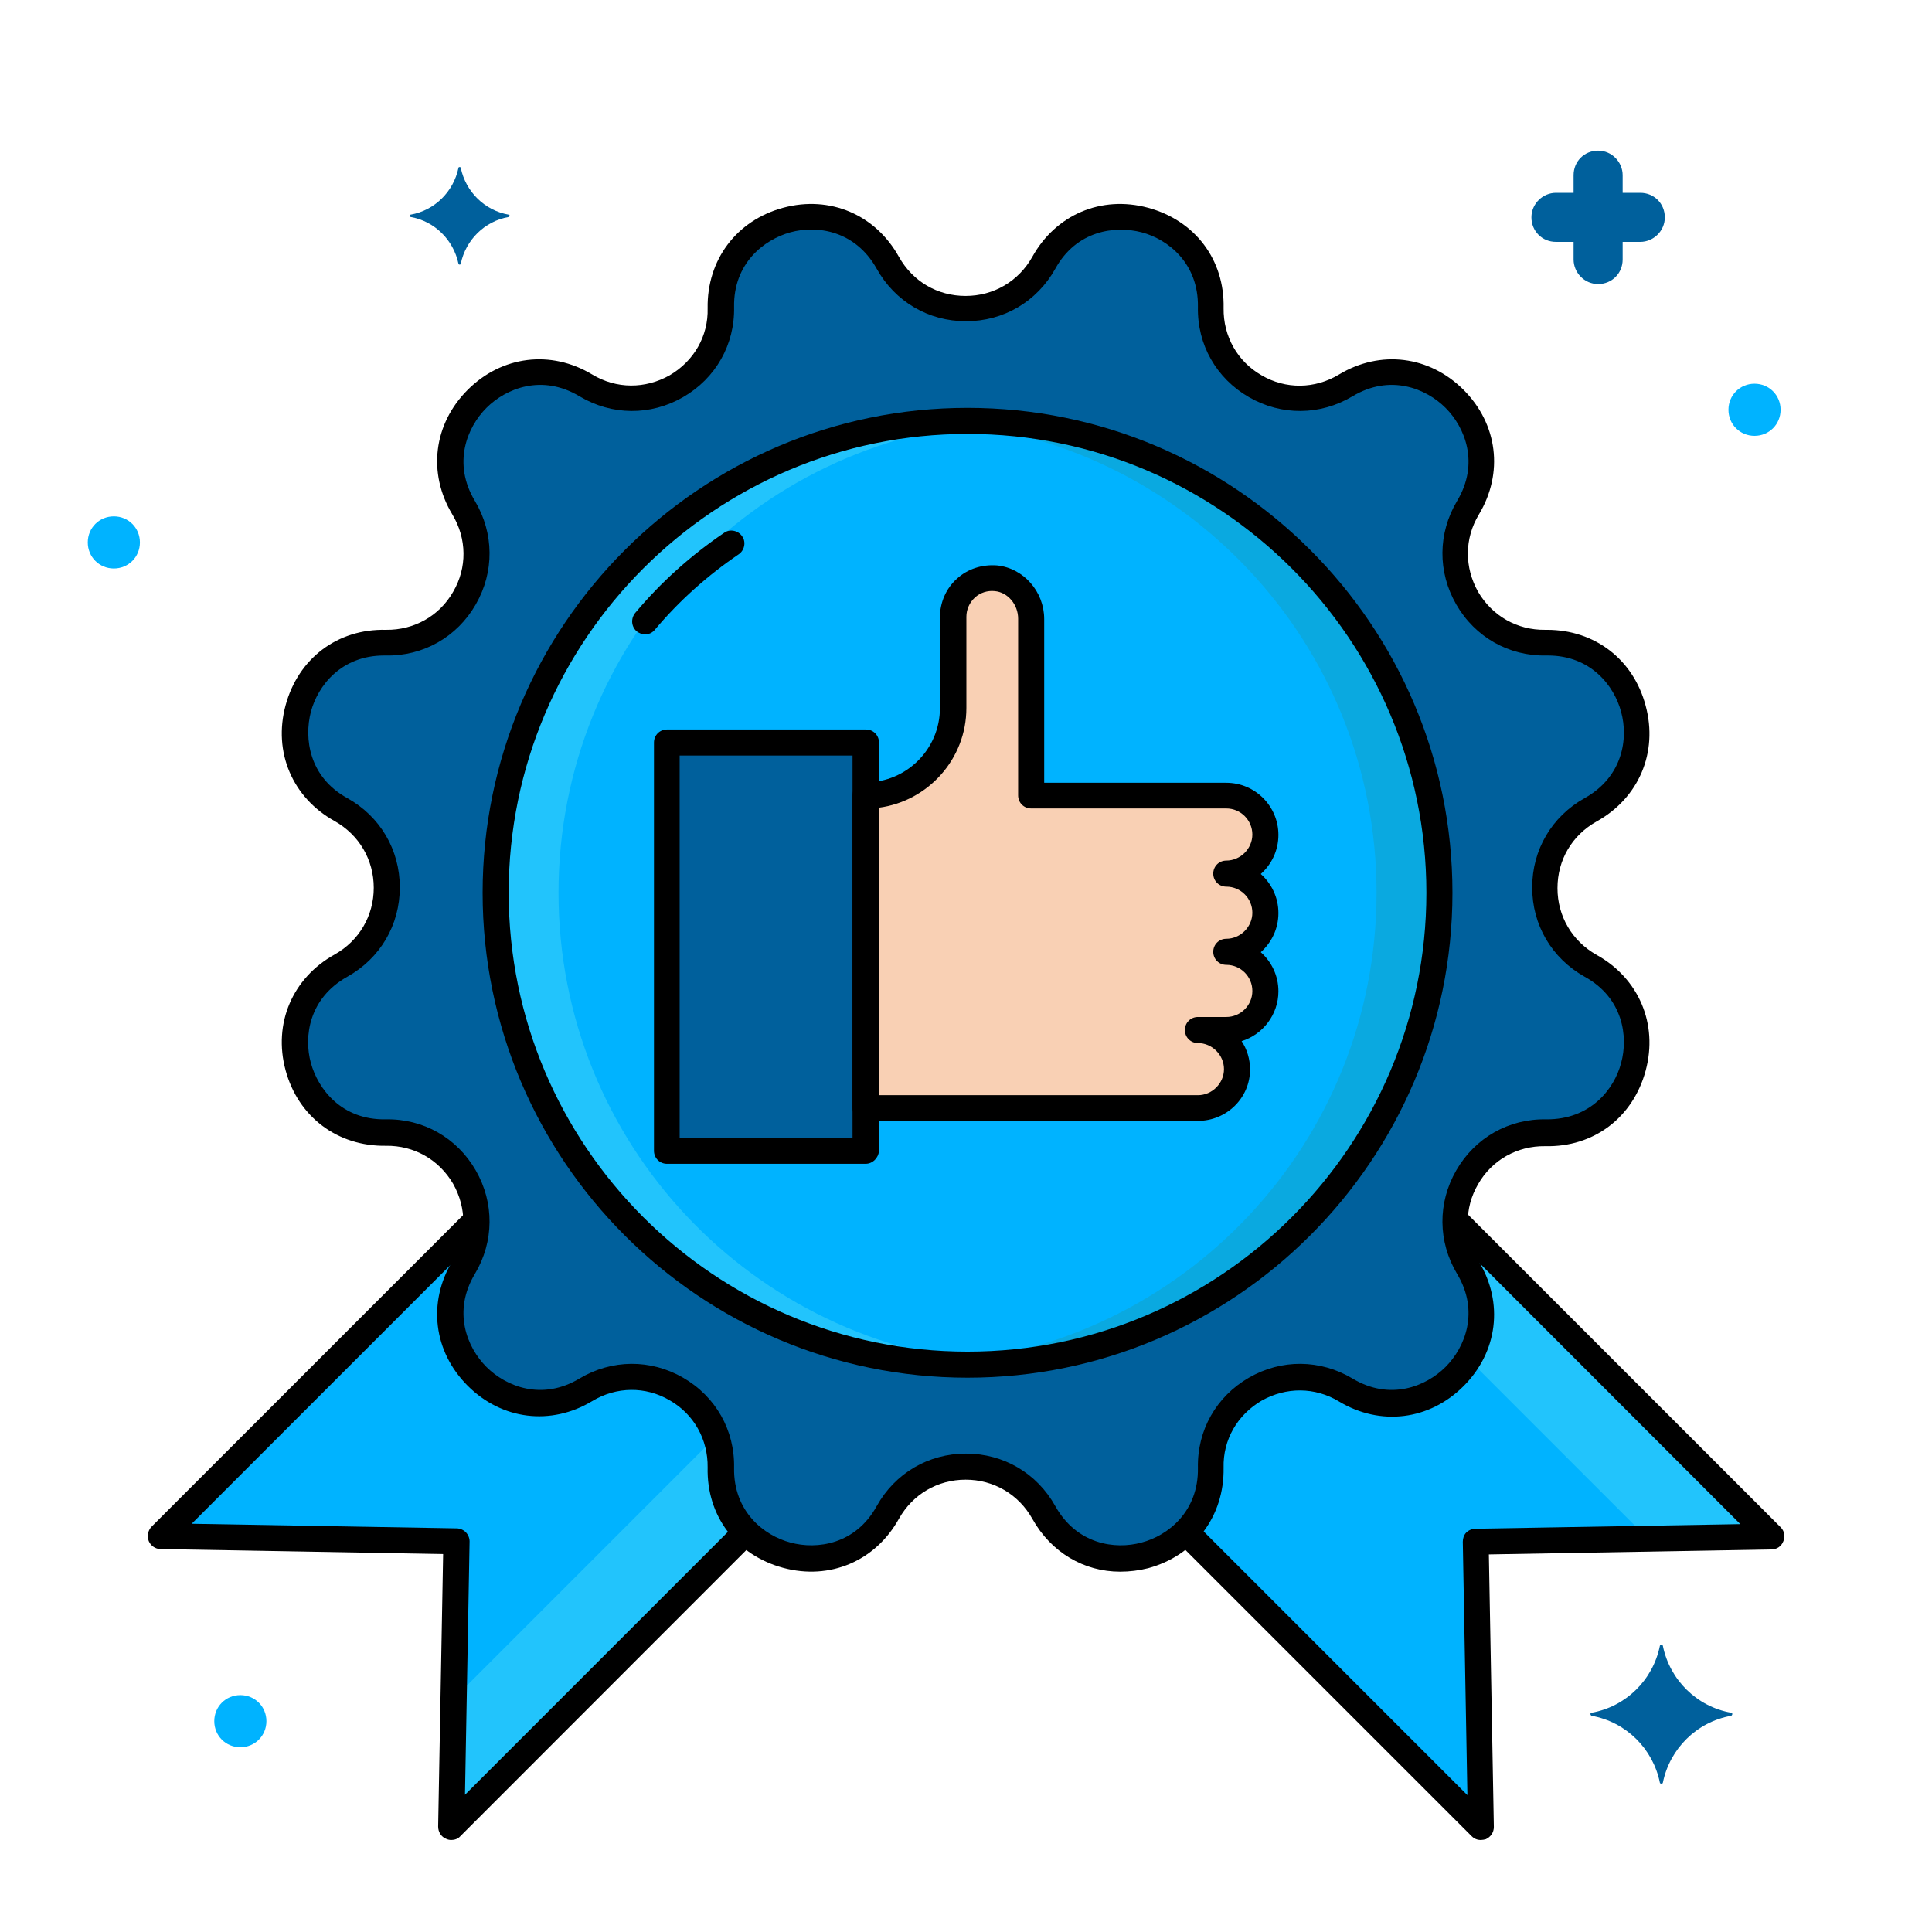
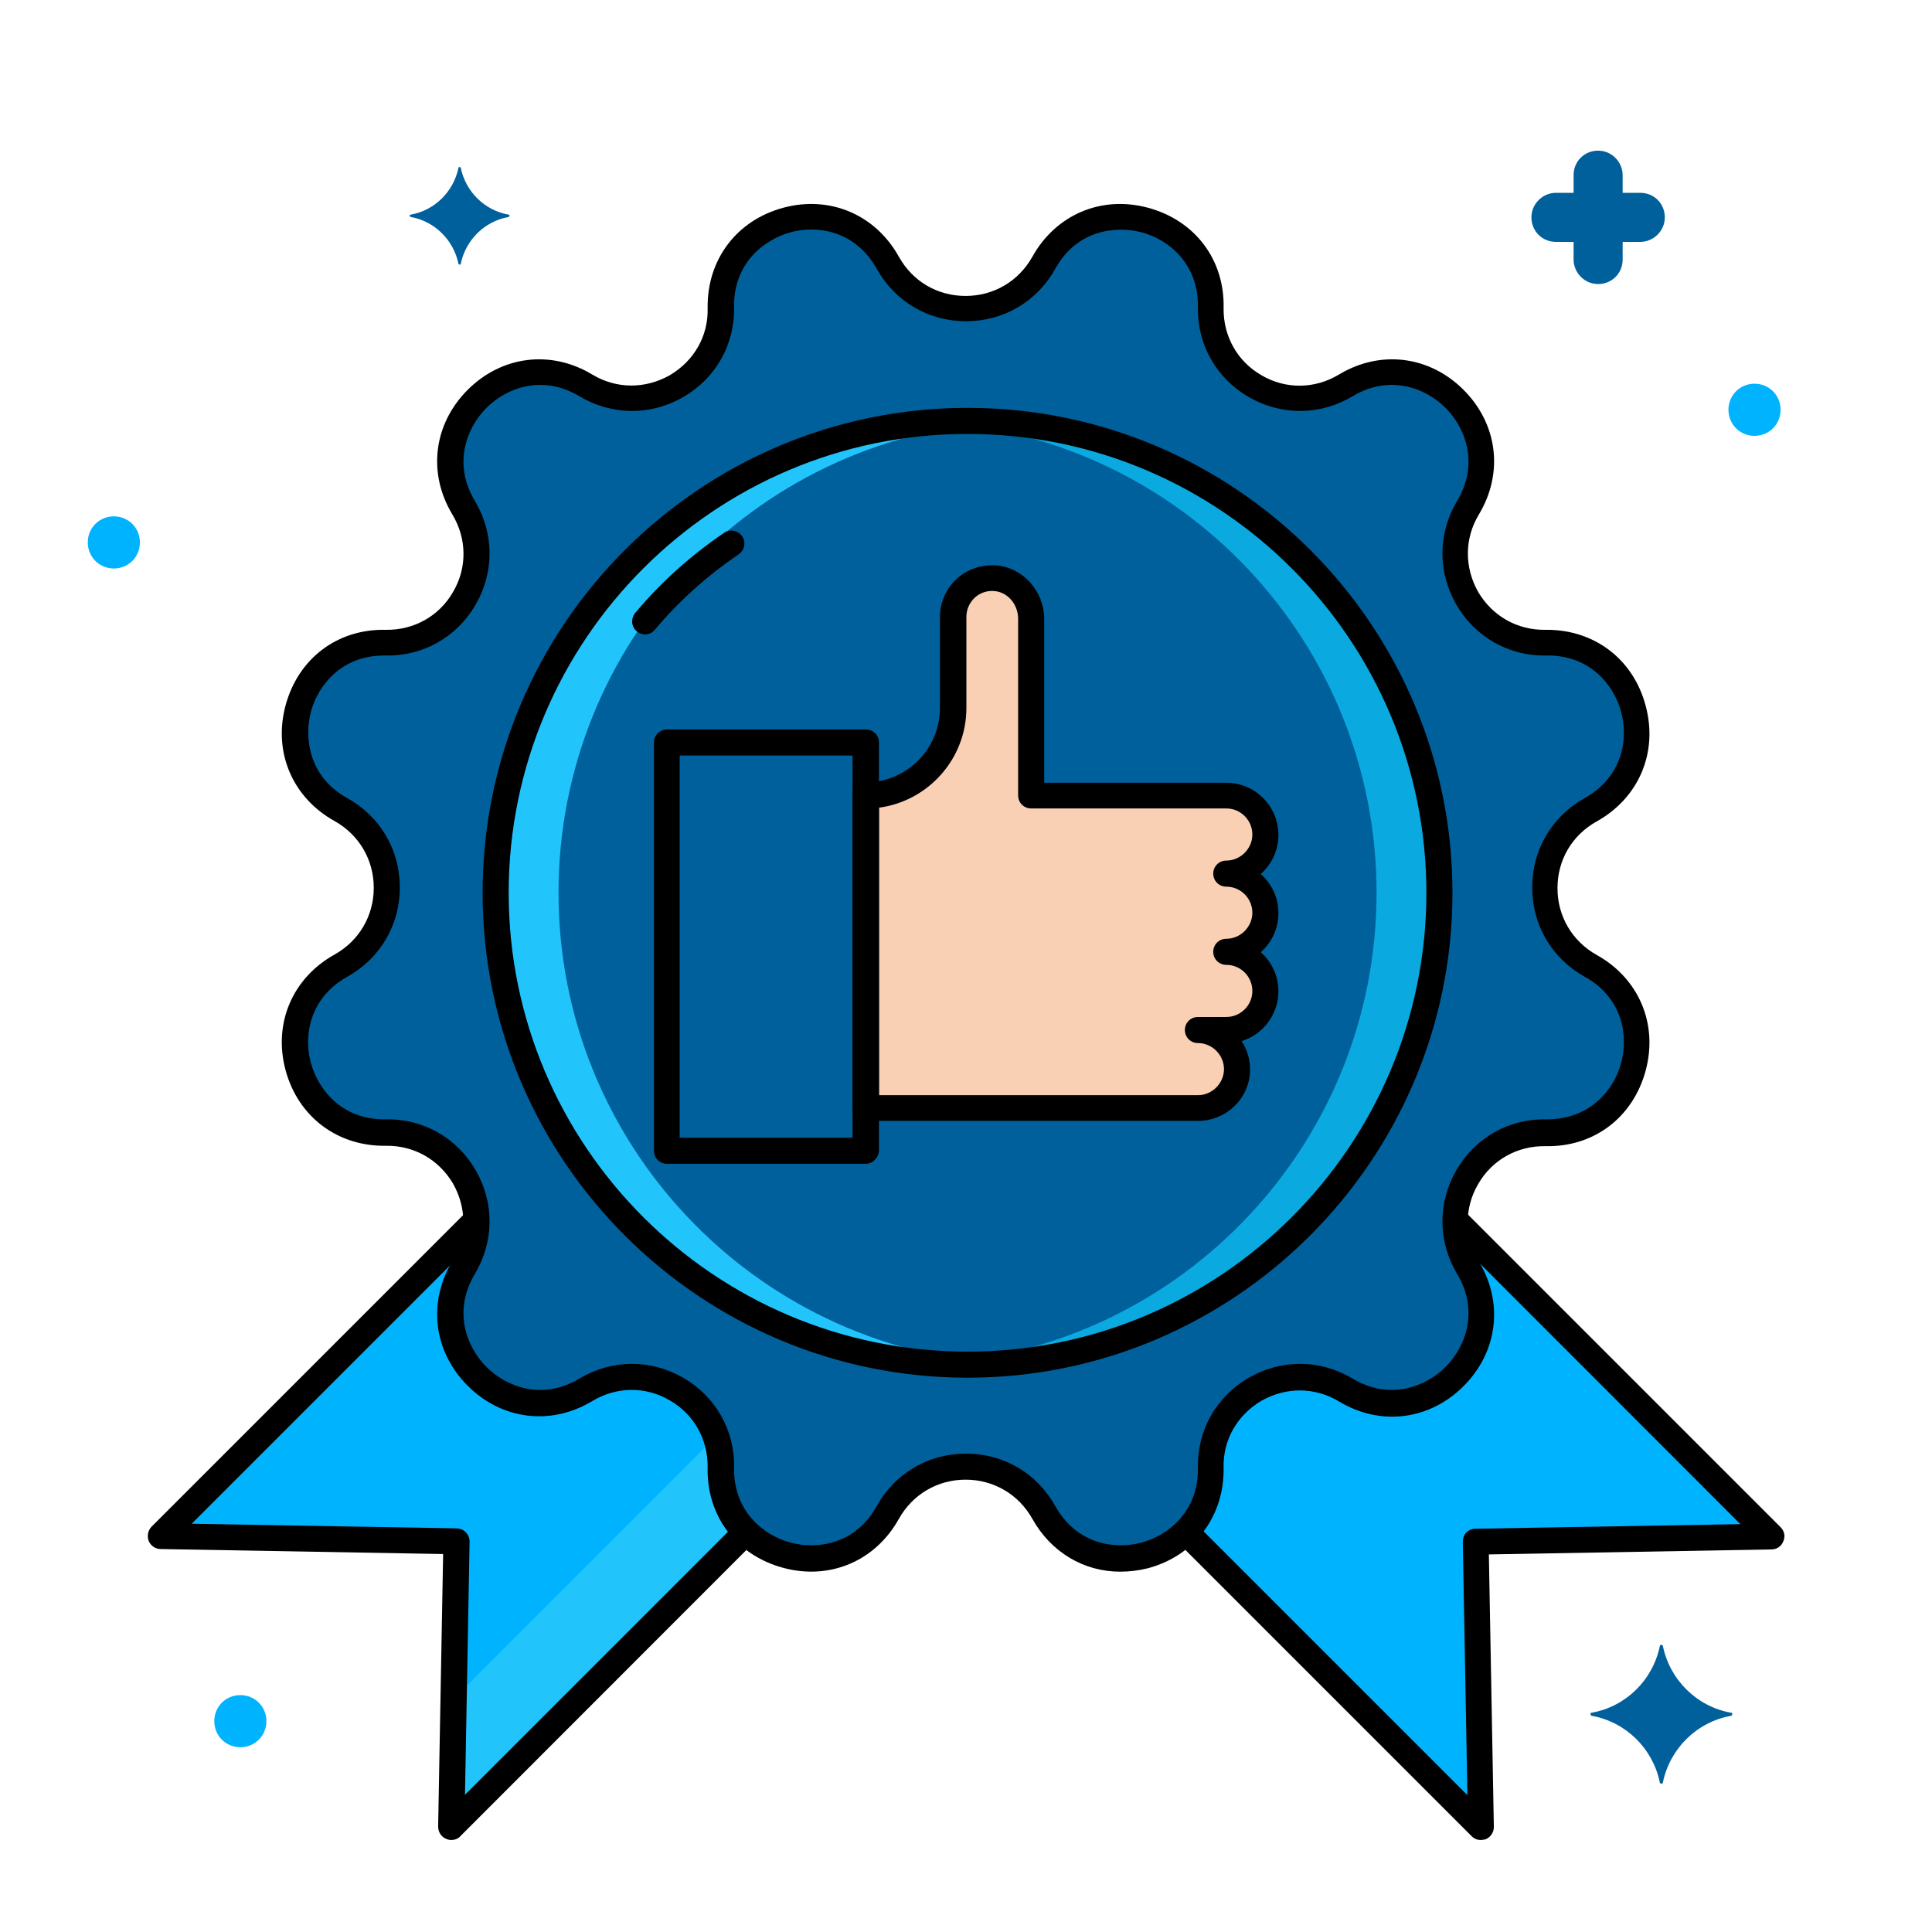
<svg xmlns="http://www.w3.org/2000/svg" id="Layer_1" x="0px" y="0px" viewBox="0 0 504 504" style="enable-background:new 0 0 504 504;" xml:space="preserve">
  <style type="text/css">
	.st0{fill:#00B3FF;}
	.st1{fill:#22C4FC;}
	.st2{fill:#00609C;}
	.st3{fill:#F9D0B4;}
	.st4{fill:#0AA9E0;}
</style>
  <path class="st0" d="M41.9,400.8l77.1,1.3l-1.3,74.5l176.9-176.9l-75.8-75.8L41.9,400.8z" />
  <path class="st0" d="M462.1,400.8l-77.1,1.3l1.3,74.5L209.4,299.7l75.8-75.8L462.1,400.8z" />
-   <path class="st1" d="M462.1,400.8L285.2,223.9l-16.4,16.4l161,161L462.1,400.8z" />
  <path class="st1" d="M278.2,283.3L118.3,443.2l-0.6,33.4l176.9-176.9L278.2,283.3z" />
  <path d="M386.3,480c-0.9,0-1.7-0.3-2.4-1L207,302.1c-1.3-1.3-1.3-3.5,0-4.8l75.8-75.8c1.3-1.3,3.5-1.3,4.8,0l176.9,176.9  c1,1,1.3,2.4,0.7,3.7c-0.5,1.3-1.7,2.1-3.1,2.1l-73.7,1.3l1.3,71.1c0,1.4-0.8,2.6-2.1,3.2C387.2,479.9,386.7,480,386.3,480z   M214.2,299.7l168.6,168.6l-1.2-66.1c0-0.9,0.3-1.8,0.9-2.4c0.6-0.6,1.5-1,2.4-1l69.1-1.2L285.2,228.7L214.2,299.7z" />
  <path d="M117.7,480c-0.4,0-0.9-0.1-1.3-0.3c-1.3-0.5-2.1-1.8-2.1-3.2l1.3-71.1l-73.7-1.3c-1.4,0-2.6-0.9-3.1-2.1  c-0.5-1.3-0.2-2.7,0.7-3.7l176.9-176.9c1.3-1.3,3.5-1.3,4.8,0l75.8,75.8c1.3,1.3,1.3,3.5,0,4.8L120.1,479  C119.5,479.7,118.6,480,117.7,480z M50,397.5l69.1,1.2c0.9,0,1.8,0.4,2.4,1c0.6,0.6,1,1.5,1,2.4l-1.2,66.1l168.6-168.6l-71-71  L50,397.5z" />
  <path class="st2" d="M272.4,68.4c11.8-21.2,44-12.5,43.6,11.7c-0.3,18.2,19.6,29.7,35.2,20.3c20.8-12.4,44.4,11.1,31.9,31.9  c-9.4,15.7,2.1,35.5,20.3,35.2c24.2-0.4,32.8,31.8,11.7,43.6c-16,8.9-16,31.8,0,40.7c21.2,11.8,12.5,44-11.7,43.6  c-18.2-0.3-29.7,19.6-20.3,35.2c12.4,20.8-11.1,44.4-31.9,31.9c-15.6-9.4-35.5,2.1-35.2,20.3c0.4,24.2-31.8,32.8-43.6,11.7  c-8.9-16-31.8-16-40.7,0c-11.8,21.2-44,12.5-43.6-11.7c0.3-18.2-19.6-29.7-35.2-20.3c-20.8,12.4-44.4-11.1-31.9-31.9  c9.4-15.7-2.1-35.5-20.3-35.2c-24.2,0.4-32.8-31.8-11.7-43.6c16-8.9,16-31.8,0-40.7c-21.2-11.8-12.5-44,11.7-43.6  c18.2,0.3,29.7-19.6,20.3-35.2c-12.5-20.8,11.1-44.4,31.9-31.9c15.6,9.4,35.5-2.1,35.2-20.3c-0.4-24.2,31.8-32.8,43.6-11.7  C240.6,84.4,263.5,84.4,272.4,68.4z" />
  <path d="M292.2,410c-9.4,0-18-5-22.9-13.8c-3.6-6.4-10.1-10.2-17.4-10.2c-7.3,0-13.8,3.8-17.4,10.2c-6.1,11-18,16.1-30.2,12.8  c-12.2-3.3-20-13.5-19.7-26.2c0.1-7.3-3.6-13.9-9.9-17.5c-6.3-3.7-13.9-3.6-20.2,0.2c-10.8,6.5-23.6,4.9-32.5-4s-10.5-21.7-4-32.5  c3.8-6.3,3.8-13.8,0.2-20.2c-3.7-6.3-10.2-10-17.5-9.9c-12.6,0.2-22.9-7.5-26.2-19.7c-3.3-12.2,1.8-24.1,12.8-30.2  c6.4-3.6,10.2-10.1,10.2-17.4c0-7.3-3.8-13.8-10.2-17.4c-11-6.1-16.1-18-12.8-30.2c3.3-12.2,13.5-20,26.2-19.7  c7.3,0.1,13.9-3.6,17.5-9.9c3.7-6.3,3.6-13.9-0.2-20.2c-6.5-10.8-4.9-23.6,4-32.5s21.7-10.5,32.5-4c6.3,3.8,13.8,3.8,20.2,0.2  c6.3-3.7,10.1-10.2,9.9-17.5c-0.2-12.6,7.5-22.9,19.7-26.2c12.2-3.3,24.1,1.8,30.2,12.8c3.6,6.4,10,10.2,17.4,10.2  c7.3,0,13.8-3.8,17.4-10.2c6.1-11,18-16.1,30.2-12.8c12.2,3.3,20,13.5,19.7,26.2c-0.1,7.3,3.6,13.9,9.9,17.5  c6.3,3.7,13.9,3.6,20.2-0.2c10.8-6.5,23.6-4.9,32.5,4c8.9,8.9,10.5,21.7,4,32.5c-3.8,6.3-3.8,13.8-0.2,20.2  c3.7,6.3,10.2,10,17.5,9.9c0.2,0,0.3,0,0.5,0c12.4,0,22.5,7.7,25.7,19.8c3.3,12.2-1.8,24.1-12.8,30.2c-6.4,3.6-10.2,10-10.2,17.4  c0,7.3,3.8,13.8,10.2,17.4c11,6.1,16.1,18,12.8,30.2c-3.3,12.2-13.5,20-26.2,19.7c-7.3-0.1-13.9,3.6-17.5,9.9  c-3.7,6.3-3.6,13.9,0.2,20.2c6.5,10.8,4.9,23.6-4,32.5c-8.9,8.9-21.7,10.5-32.5,4c-6.3-3.8-13.8-3.8-20.2-0.2  c-6.3,3.7-10.1,10.2-9.9,17.5c0.2,12.6-7.5,22.9-19.7,26.2C297.1,409.7,294.7,410,292.2,410z M252,379.2c9.8,0,18.5,5.1,23.3,13.7  c5.6,10,15.6,11.4,22.5,9.5c6.9-1.8,14.9-8.1,14.7-19.5c-0.2-9.8,4.8-18.6,13.3-23.5c8.5-4.9,18.6-4.8,27,0.2  c9.8,5.9,19.2,2.1,24.3-3s8.9-14.5,3-24.3c-5-8.4-5.1-18.5-0.2-27c4.9-8.5,13.7-13.5,23.5-13.3c11.4,0.1,17.7-7.8,19.5-14.7  c1.9-6.9,0.5-17-9.5-22.5c-8.6-4.8-13.7-13.5-13.7-23.3c0-9.8,5.1-18.5,13.7-23.3c10-5.6,11.4-15.6,9.5-22.5  c-1.8-6.8-7.9-14.7-19.1-14.7c-0.1,0-0.3,0-0.4,0c-9.8,0.2-18.6-4.8-23.5-13.3c-4.9-8.5-4.8-18.6,0.2-27c5.9-9.8,2.1-19.2-3-24.3  c-5.1-5.1-14.5-8.9-24.3-3c-8.4,5-18.5,5.1-27,0.2c-8.5-4.9-13.5-13.7-13.3-23.5c0.2-11.4-7.8-17.7-14.7-19.5  c-6.9-1.8-17-0.5-22.5,9.5c-4.8,8.6-13.5,13.7-23.3,13.7s-18.5-5.1-23.3-13.7c-5.6-10-15.6-11.4-22.5-9.5  c-6.9,1.9-14.9,8.1-14.7,19.5c0.2,9.8-4.8,18.6-13.3,23.5c-8.5,4.9-18.6,4.8-27-0.2c-9.8-5.9-19.2-2.1-24.3,3  c-5.1,5.1-8.9,14.5-3,24.3c5,8.4,5.1,18.5,0.2,27c-4.9,8.5-13.7,13.5-23.5,13.3c-0.1,0-0.3,0-0.4,0c-11.2,0-17.3,7.9-19.1,14.7  c-1.8,6.9-0.5,17,9.5,22.5c8.6,4.8,13.7,13.5,13.7,23.3s-5.1,18.5-13.7,23.3c-10,5.6-11.4,15.6-9.5,22.5c1.9,6.9,8.1,14.9,19.5,14.7  c9.8-0.2,18.6,4.8,23.5,13.3c4.9,8.5,4.8,18.6-0.2,27c-5.9,9.8-2.1,19.2,3,24.3c5.1,5.1,14.5,8.9,24.3,3c8.4-5,18.5-5.1,27-0.2  c8.5,4.9,13.5,13.7,13.3,23.5c-0.2,11.4,7.8,17.7,14.7,19.5c6.9,1.9,17,0.5,22.5-9.5C233.5,384.3,242.2,379.2,252,379.2z" />
-   <path class="st0" d="M339.4,145.8c-48.1-48.1-126-48.1-174.1,0c-48.1,48.1-48.1,126,0,174.1c48.1,48.1,126,48.1,174.1,0  C387.5,271.8,387.5,193.9,339.4,145.8z" />
  <path class="st2" d="M174,193.7h51.9v106.5H174V193.7z" />
  <path class="st3" d="M330.1,238.1c0-5.6-4.6-10.2-10.2-10.2c5.6,0,10.2-4.6,10.2-10.2c0-5.6-4.6-10.2-10.2-10.2H269v-46.1  c0-5.3-3.9-10.1-9.2-10.6c-6.1-0.6-11.2,4.2-11.2,10.1v23.8c0,12.6-10.2,22.8-22.8,22.8v81.5h86.7c5.6,0,10.2-4.6,10.2-10.2  c0-5.6-4.6-10.2-10.2-10.2h7.4c5.6,0,10.2-4.6,10.2-10.2c0-5.6-4.6-10.2-10.2-10.2C325.5,248.3,330.1,243.7,330.1,238.1z" />
  <path class="st4" d="M252.4,109.8c-2.8,0-5.5,0.1-8.2,0.3c64.2,4.2,114.9,57.6,114.9,122.8s-50.7,118.6-114.9,122.8  c2.7,0.2,5.4,0.3,8.2,0.3c68,0,123.1-55.1,123.1-123.1S320.4,109.8,252.4,109.8z" />
  <path class="st1" d="M252.4,109.8c2.8,0,5.5,0.1,8.2,0.3c-64.2,4.2-114.9,57.6-114.9,122.8s50.7,118.6,114.9,122.8  c-2.7,0.2-5.4,0.3-8.2,0.3c-68,0-123.1-55.1-123.1-123.1S184.4,109.8,252.4,109.8z" />
  <g>
    <path d="M225.8,303.6H174c-1.9,0-3.4-1.5-3.4-3.4V193.7c0-1.9,1.5-3.4,3.4-3.4h51.9c1.9,0,3.4,1.5,3.4,3.4v106.5   C229.2,302,227.7,303.6,225.8,303.6z M177.3,296.8h45.1v-99.7h-45.1V296.8z" />
    <path d="M312.5,292.4h-86.7c-1.9,0-3.4-1.5-3.4-3.4v-81.5c0-1.9,1.5-3.4,3.4-3.4c10.7,0,19.4-8.7,19.4-19.4V161   c0-3.8,1.6-7.5,4.4-10c2.8-2.6,6.6-3.8,10.5-3.5c6.9,0.7,12.3,6.8,12.3,14v42.7h47.5c7.5,0,13.6,6.1,13.6,13.6   c0,4.1-1.8,7.7-4.6,10.2c2.8,2.5,4.6,6.1,4.6,10.2c0,4.1-1.8,7.7-4.6,10.2c2.8,2.5,4.6,6.1,4.6,10.2c0,6.1-4.1,11.3-9.6,13   c1.4,2.1,2.2,4.7,2.2,7.4C326.1,286.4,320,292.4,312.5,292.4z M229.2,285.7h83.3c3.7,0,6.8-3.1,6.8-6.8c0-3.7-3.1-6.8-6.8-6.8   c-1.9,0-3.4-1.5-3.4-3.4c0-1.9,1.5-3.4,3.4-3.4h7.4c3.7,0,6.8-3,6.8-6.8c0-3.7-3-6.8-6.8-6.8c-1.9,0-3.4-1.5-3.4-3.4   c0-1.9,1.5-3.4,3.4-3.4c3.7,0,6.8-3.1,6.8-6.8c0-3.7-3-6.8-6.8-6.8c-1.9,0-3.4-1.5-3.4-3.4c0-1.9,1.5-3.4,3.4-3.4   c3.7,0,6.8-3.1,6.8-6.8c0-3.7-3-6.8-6.8-6.8H269c-1.9,0-3.4-1.5-3.4-3.4v-46.1c0-3.7-2.7-6.9-6.1-7.2c-1.9-0.2-3.8,0.4-5.2,1.7   c-1.4,1.3-2.2,3.1-2.2,5v23.8c0,13.3-10,24.3-22.8,26V285.7z" />
    <path d="M252.4,359.4c-69.7,0-126.5-56.7-126.5-126.5c0-69.7,56.7-126.5,126.5-126.5s126.5,56.7,126.5,126.5   C378.9,302.6,322.1,359.4,252.4,359.4z M252.4,113.2c-66,0-119.7,53.7-119.7,119.7c0,66,53.7,119.7,119.7,119.7   c66,0,119.7-53.7,119.7-119.7C372.1,166.9,318.4,113.2,252.4,113.2z" />
    <path d="M168.3,165.5c-0.8,0-1.5-0.3-2.2-0.8c-1.4-1.2-1.6-3.3-0.4-4.8c6.7-8,14.5-15,23.2-20.9c1.5-1.1,3.7-0.6,4.7,0.9   c1.1,1.5,0.6,3.7-0.9,4.7c-8.1,5.5-15.5,12.1-21.8,19.6C170.2,165.1,169.2,165.5,168.3,165.5z" />
  </g>
  <g>
    <g>
      <path class="st2" d="M451.6,446.8c-9-1.6-16-8.6-17.8-17.4c0-0.4-0.8-0.4-0.8,0c-1.8,8.8-8.8,15.8-17.8,17.4c-0.4,0-0.4,0.6,0,0.8    c9,1.6,16,8.6,17.8,17.4c0,0.4,0.8,0.4,0.8,0c1.8-8.8,8.8-15.8,17.8-17.4C452,447.4,452,446.8,451.6,446.8z" />
    </g>
  </g>
  <g>
    <g>
      <path class="st2" d="M132.7,56c-6.3-1.1-11.2-6-12.5-12.2c0-0.3-0.6-0.3-0.6,0c-1.3,6.2-6.2,11.1-12.5,12.2c-0.3,0-0.3,0.4,0,0.6    c6.3,1.1,11.2,6,12.5,12.2c0,0.3,0.6,0.3,0.6,0c1.3-6.2,6.2-11.1,12.5-12.2C133,56.4,133,56,132.7,56z" />
    </g>
  </g>
  <g>
    <g>
      <path class="st2" d="M427.9,50.3h-4.6v-4.6c0-3.4-2.8-6.4-6.4-6.4s-6.4,2.8-6.4,6.4v4.6h-4.6c-3.4,0-6.4,2.8-6.4,6.4    s2.8,6.4,6.4,6.4h4.6v4.6c0,3.4,2.8,6.4,6.4,6.4s6.4-2.8,6.4-6.4v-4.6h4.6c3.4,0,6.4-2.8,6.4-6.4S431.5,50.3,427.9,50.3z" />
    </g>
  </g>
  <g>
    <g>
      <path class="st0" d="M29.7,134.7c-3.8,0-6.8,3-6.8,6.8s3,6.8,6.8,6.8s6.8-3,6.8-6.8S33.5,134.7,29.7,134.7z" />
    </g>
  </g>
  <g>
    <g>
      <path class="st0" d="M457.7,100.1c-3.8,0-6.8,3-6.8,6.8s3,6.8,6.8,6.8s6.8-3,6.8-6.8S461.5,100.1,457.7,100.1z" />
    </g>
  </g>
  <g>
    <g>
      <path class="st0" d="M62.7,442.2c-3.8,0-6.8,3-6.8,6.8s3,6.8,6.8,6.8s6.8-3,6.8-6.8S66.5,442.2,62.7,442.2z" />
    </g>
  </g>
</svg>